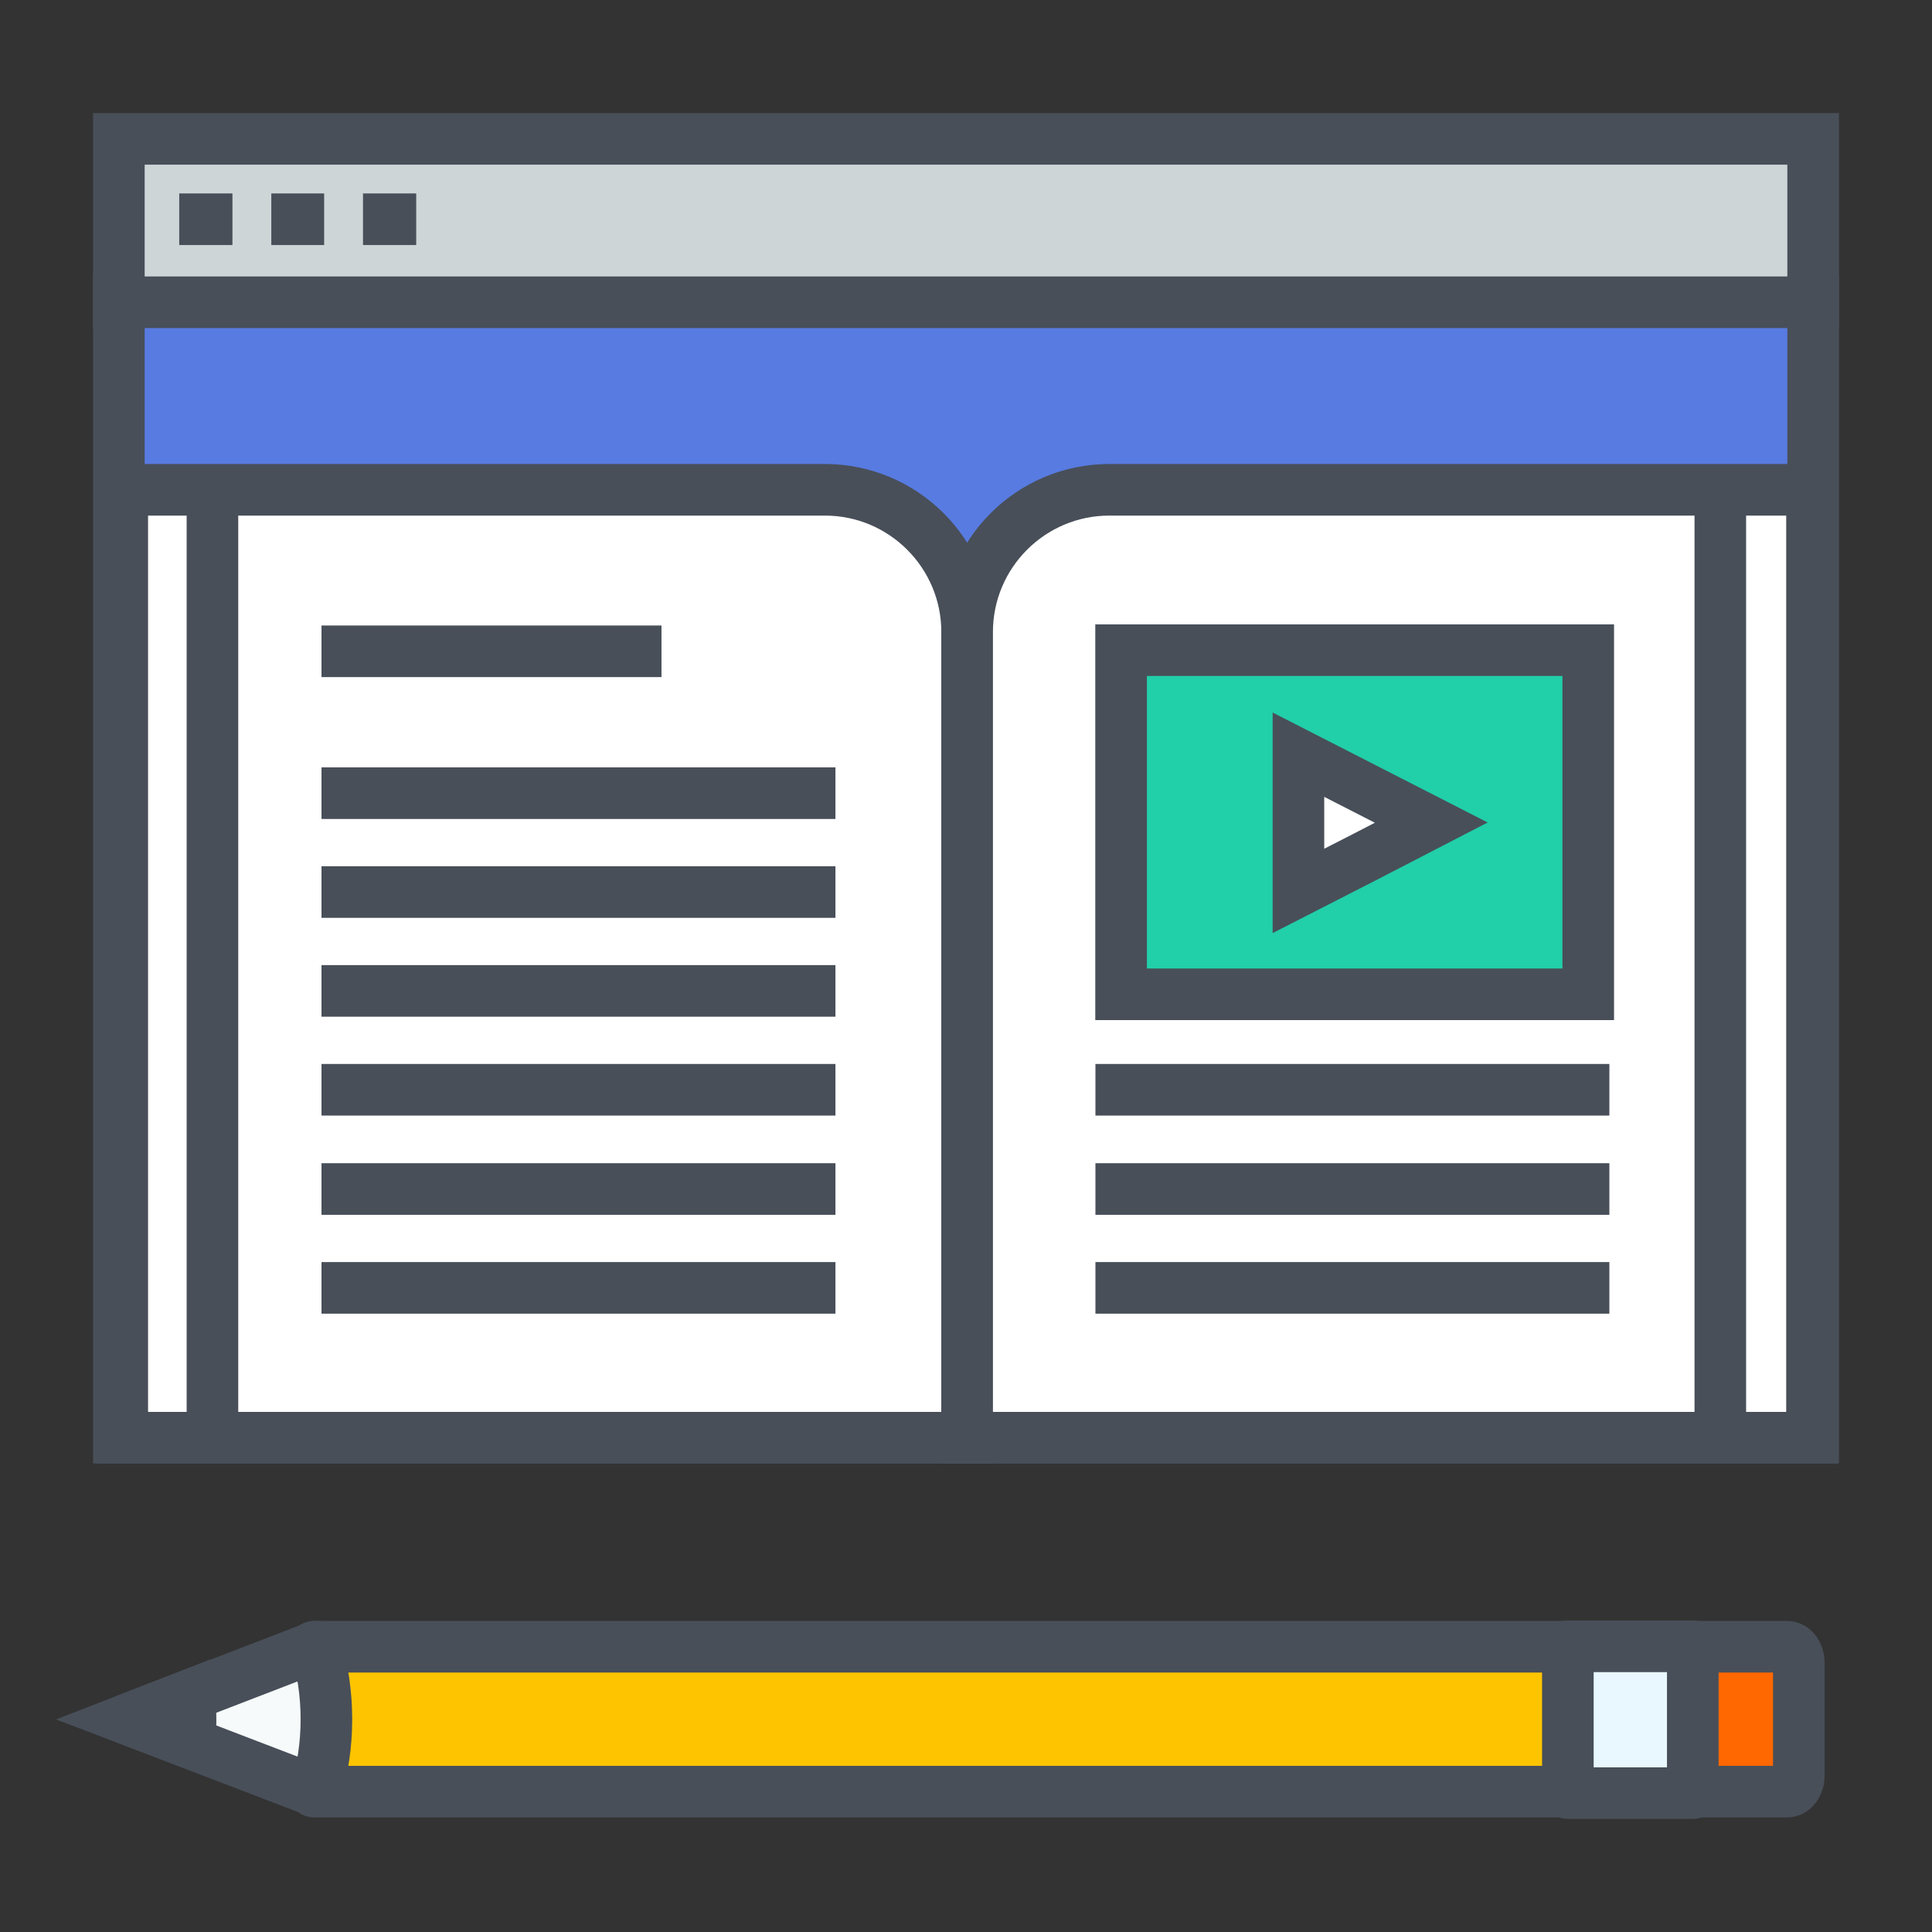
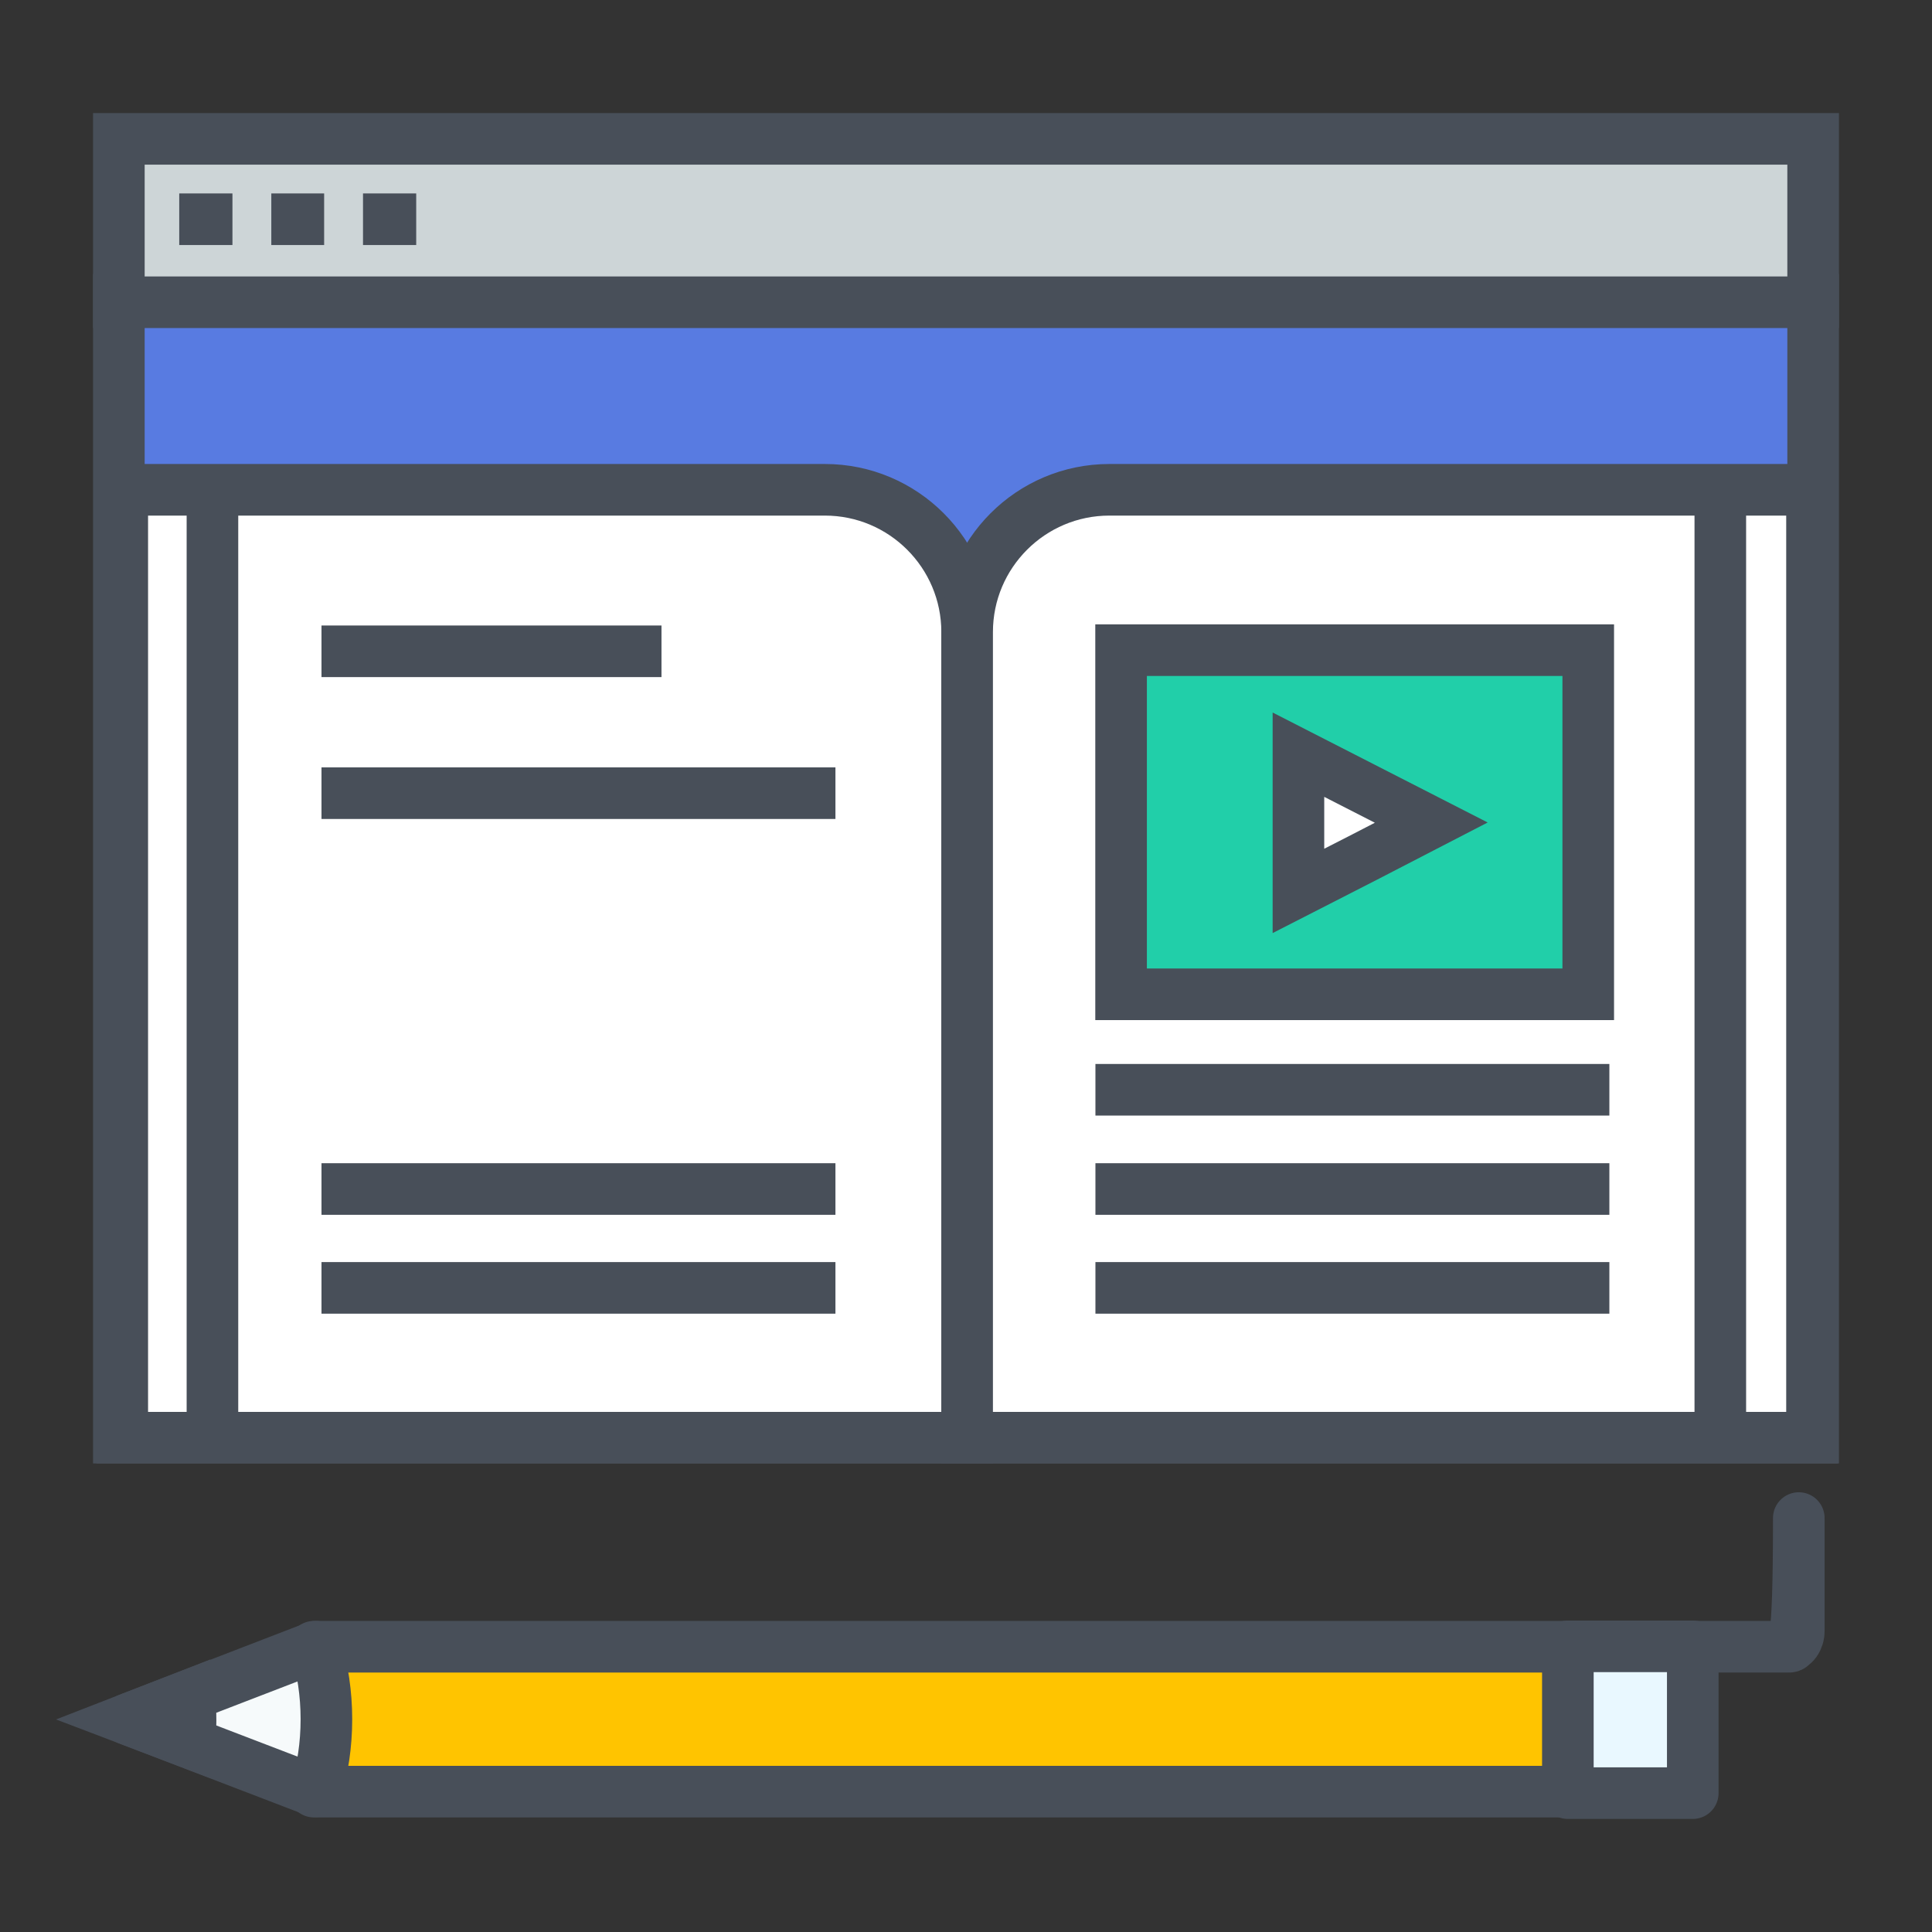
<svg xmlns="http://www.w3.org/2000/svg" version="1.1" id="Livello_1" x="0px" y="0px" viewBox="0 0 512 512" style="enable-background:new 0 0 512 512;" xml:space="preserve">
  <rect x="0" y="0" width="512" height="512" fill="#333333" stroke="none" />
  <style type="text/css">
	.st0{fill:#FF6700;stroke:#484F59;stroke-width:13.674;stroke-linecap:round;stroke-linejoin:round;stroke-miterlimit:10;}
	.st1{fill:#FFC400;stroke:#484F59;stroke-width:13.674;stroke-linecap:round;stroke-linejoin:round;stroke-miterlimit:10;}
	.st2{fill:#F6FAFB;stroke:#484F59;stroke-width:13.674;stroke-linecap:round;stroke-linejoin:round;stroke-miterlimit:10;}
	.st3{fill:#E9F8FF;stroke:#484F59;stroke-width:13.674;stroke-linecap:round;stroke-linejoin:round;stroke-miterlimit:10;}
	.st4{fill:#FFC400;stroke:#484F59;stroke-width:13.674;stroke-miterlimit:10;}
	.st5{fill:#587BE1;stroke:#484F59;stroke-width:13.674;stroke-miterlimit:10;}
	.st6{fill:#CDD5D7;stroke:#484F59;stroke-width:13.674;stroke-miterlimit:10;}
	.st7{fill:none;stroke:#484F59;stroke-width:13.674;stroke-miterlimit:10;}
	.st8{fill:#FFFFFF;stroke:#484F59;stroke-width:13.674;stroke-miterlimit:10;}
	.st9{fill:#21CFA9;stroke:#484F59;stroke-width:13.674;stroke-miterlimit:10;}
</style>
  <g>
    <g>
      <g>
-         <path class="st0" d="M473.6,436.4h-25.8v38.4h25.8c1.7,0,3.1-1.9,3.1-4.2v-29.9C476.7,438.3,475.3,436.4,473.6,436.4z" />
+         <path class="st0" d="M473.6,436.4h-25.8h25.8c1.7,0,3.1-1.9,3.1-4.2v-29.9C476.7,438.3,475.3,436.4,473.6,436.4z" />
        <rect x="83.2" y="436.4" class="st1" width="364.6" height="38.4" />
      </g>
      <path class="st2" d="M86.5,455.6c0-6.8-1-13.3-2.8-19.2l-49.8,19.2l49.8,19.1C85.5,468.9,86.5,462.5,86.5,455.6z" />
      <g>
        <rect x="415.5" y="436.3" class="st3" width="33.1" height="38.9" />
      </g>
      <path class="st4" d="M50.2,461.8c0.2-1.9,0.3-3.9,0.3-5.9c0-2.2-0.1-4.4-0.4-6.6l-16.2,6.3L50.2,461.8z" />
    </g>
    <g>
      <rect x="31.5" y="79.4" class="st5" width="449" height="301.6" />
      <rect x="31.5" y="36.8" class="st6" width="449" height="43.3" />
      <line class="st7" x1="47.5" y1="58.1" x2="61.6" y2="58.1" />
      <line class="st7" x1="71.9" y1="58.1" x2="85.9" y2="58.1" />
      <line class="st7" x1="96.2" y1="58.1" x2="110.3" y2="58.1" />
    </g>
    <path class="st8" d="M256.3,381V167.5c0-20.8-16.9-37.7-37.7-37.7H32.4V381H256.3z" />
    <g>
      <line class="st7" x1="85.2" y1="172.6" x2="175.3" y2="172.6" />
      <line class="st7" x1="85.2" y1="210.2" x2="221.4" y2="210.2" />
-       <line class="st7" x1="85.2" y1="236.4" x2="221.4" y2="236.4" />
-       <line class="st7" x1="85.2" y1="262.6" x2="221.4" y2="262.6" />
-       <line class="st7" x1="85.2" y1="288.8" x2="221.4" y2="288.8" />
      <line class="st7" x1="85.2" y1="315.1" x2="221.4" y2="315.1" />
      <line class="st7" x1="85.2" y1="341.3" x2="221.4" y2="341.3" />
    </g>
    <path class="st8" d="M256.3,381V167.5c0-20.8,16.9-37.7,37.7-37.7h186.2V381H256.3z" />
    <line class="st7" x1="56.3" y1="129.7" x2="56.3" y2="378.9" />
    <line class="st7" x1="455.9" y1="129.7" x2="455.9" y2="378.9" />
    <g>
      <line class="st7" x1="290.3" y1="288.8" x2="426.5" y2="288.8" />
      <line class="st7" x1="290.3" y1="315.1" x2="426.5" y2="315.1" />
      <line class="st7" x1="290.3" y1="341.3" x2="426.5" y2="341.3" />
      <rect x="297.1" y="172.3" class="st9" width="123.8" height="91.2" />
      <polygon class="st8" points="379.3,218 361.7,227.1 344.1,236.1 344.1,218 344.1,200 361.7,209   " />
    </g>
  </g>
</svg>